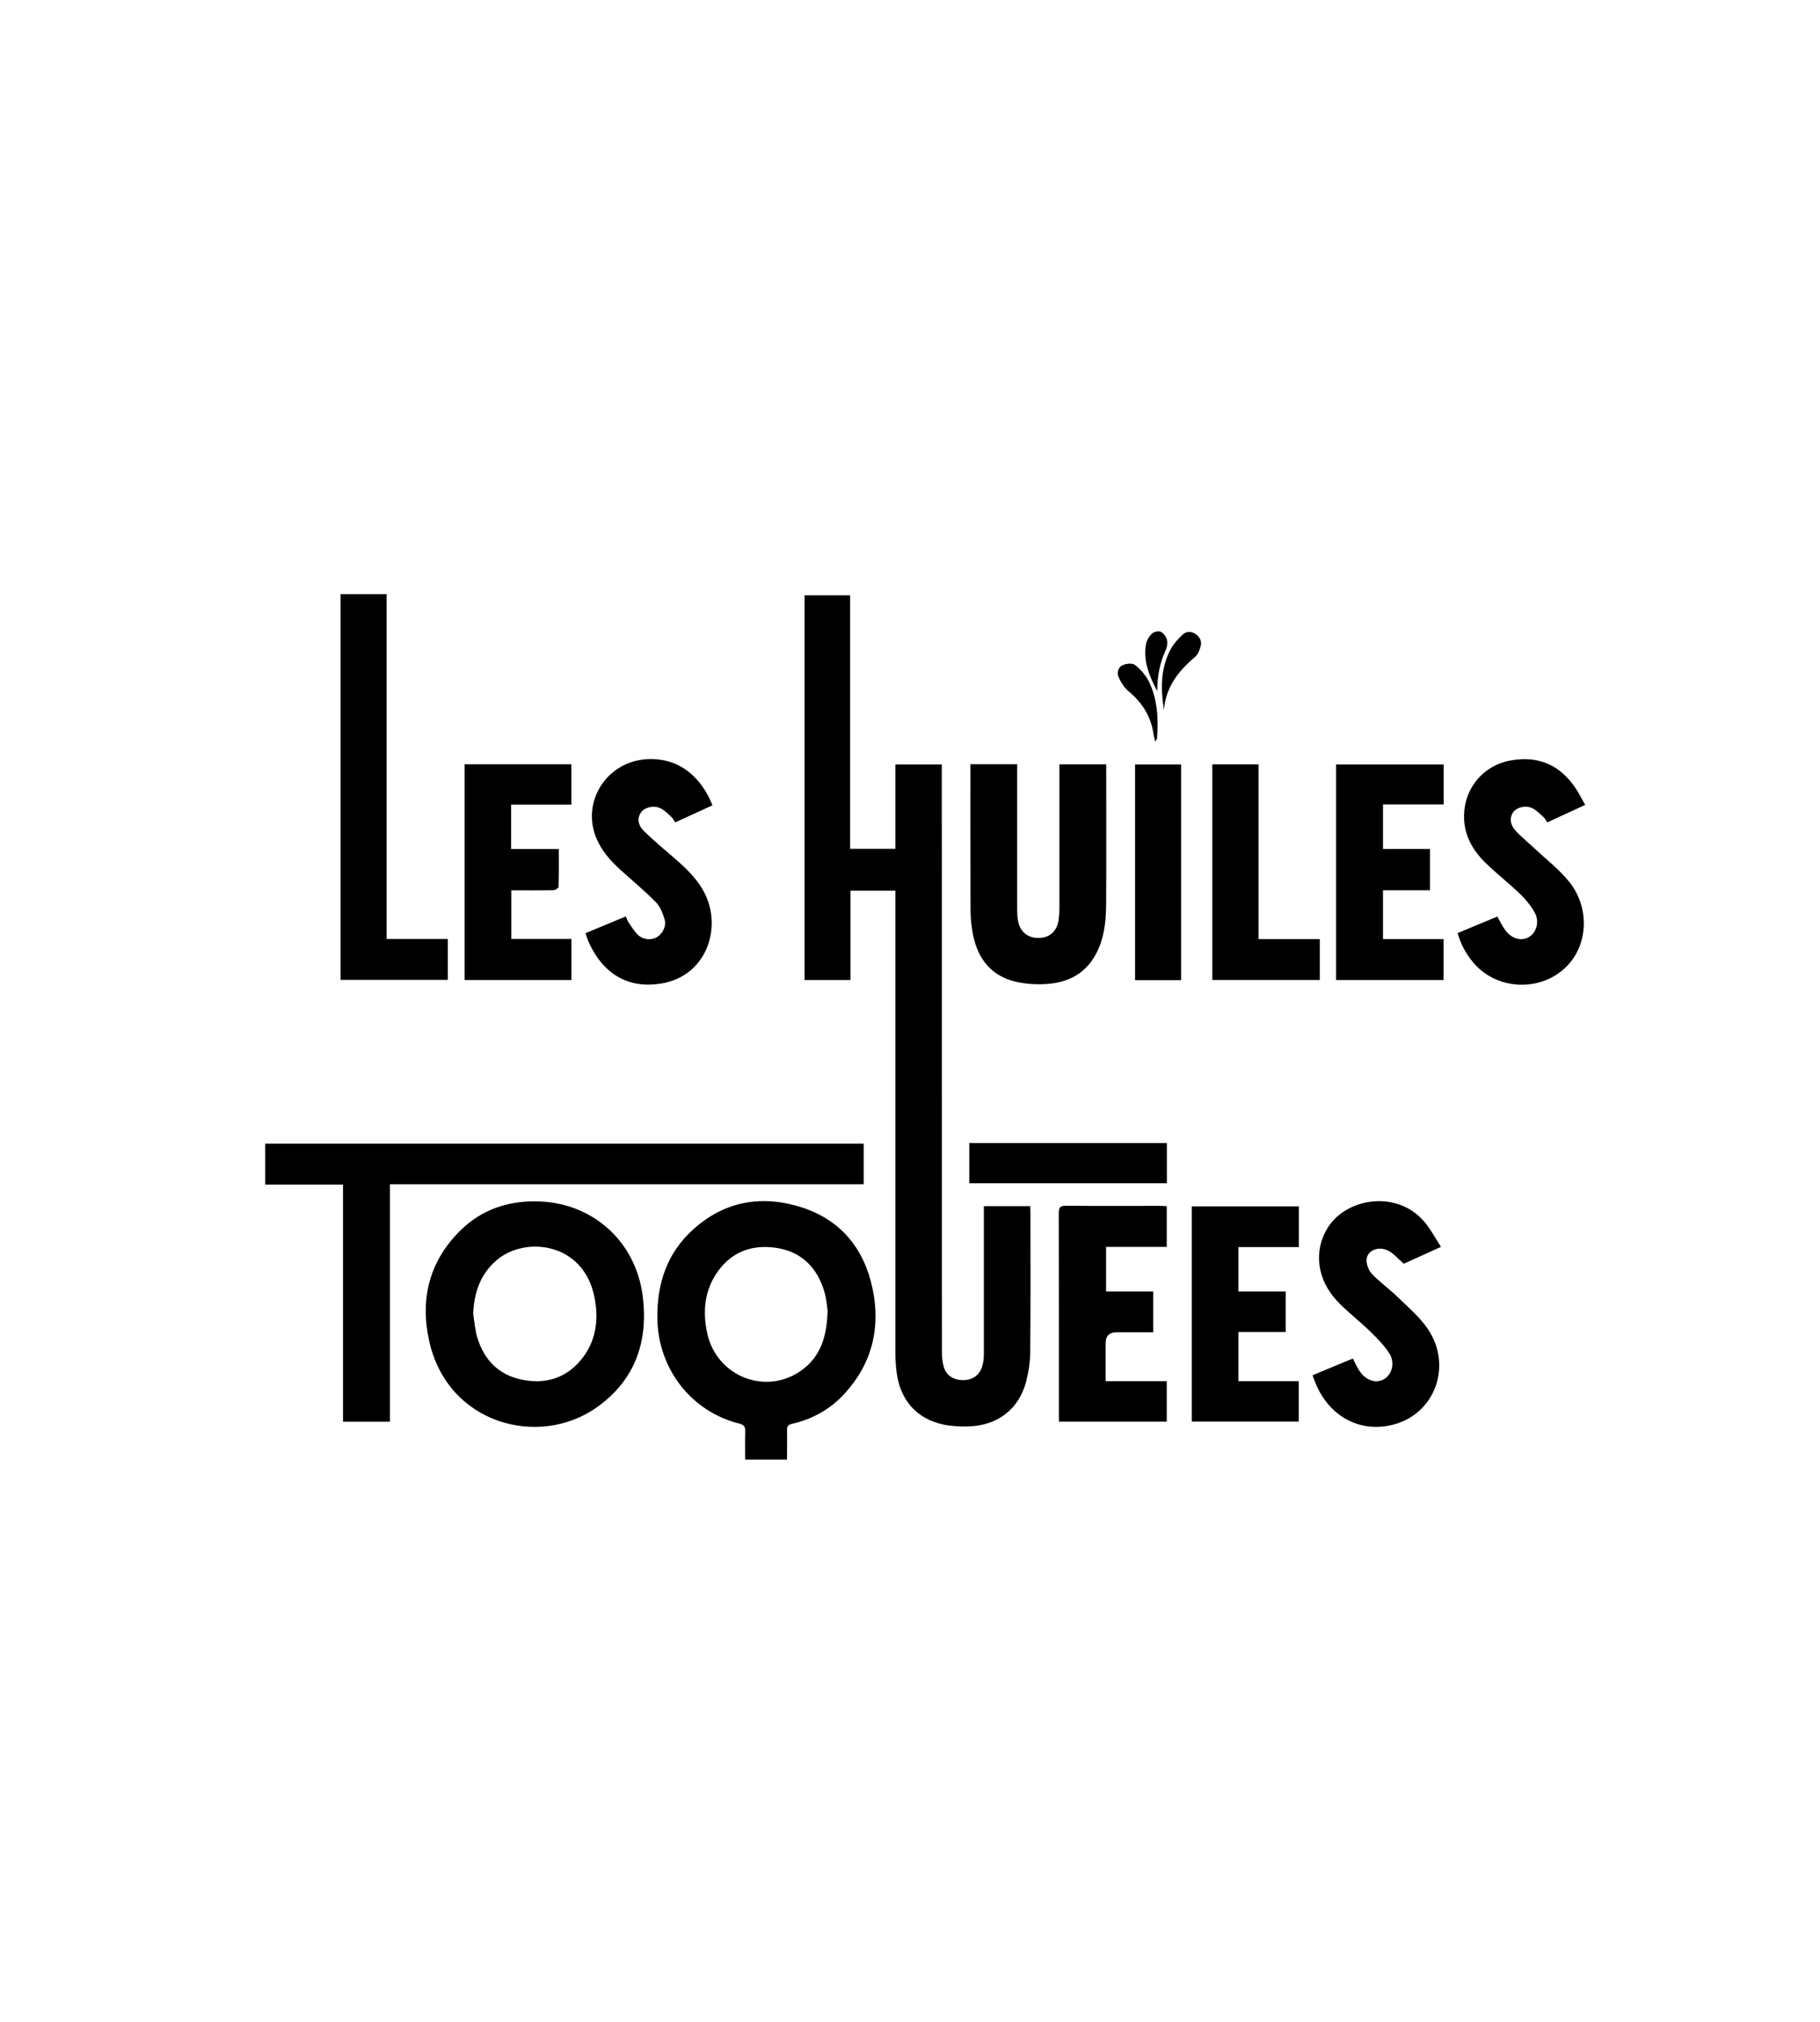
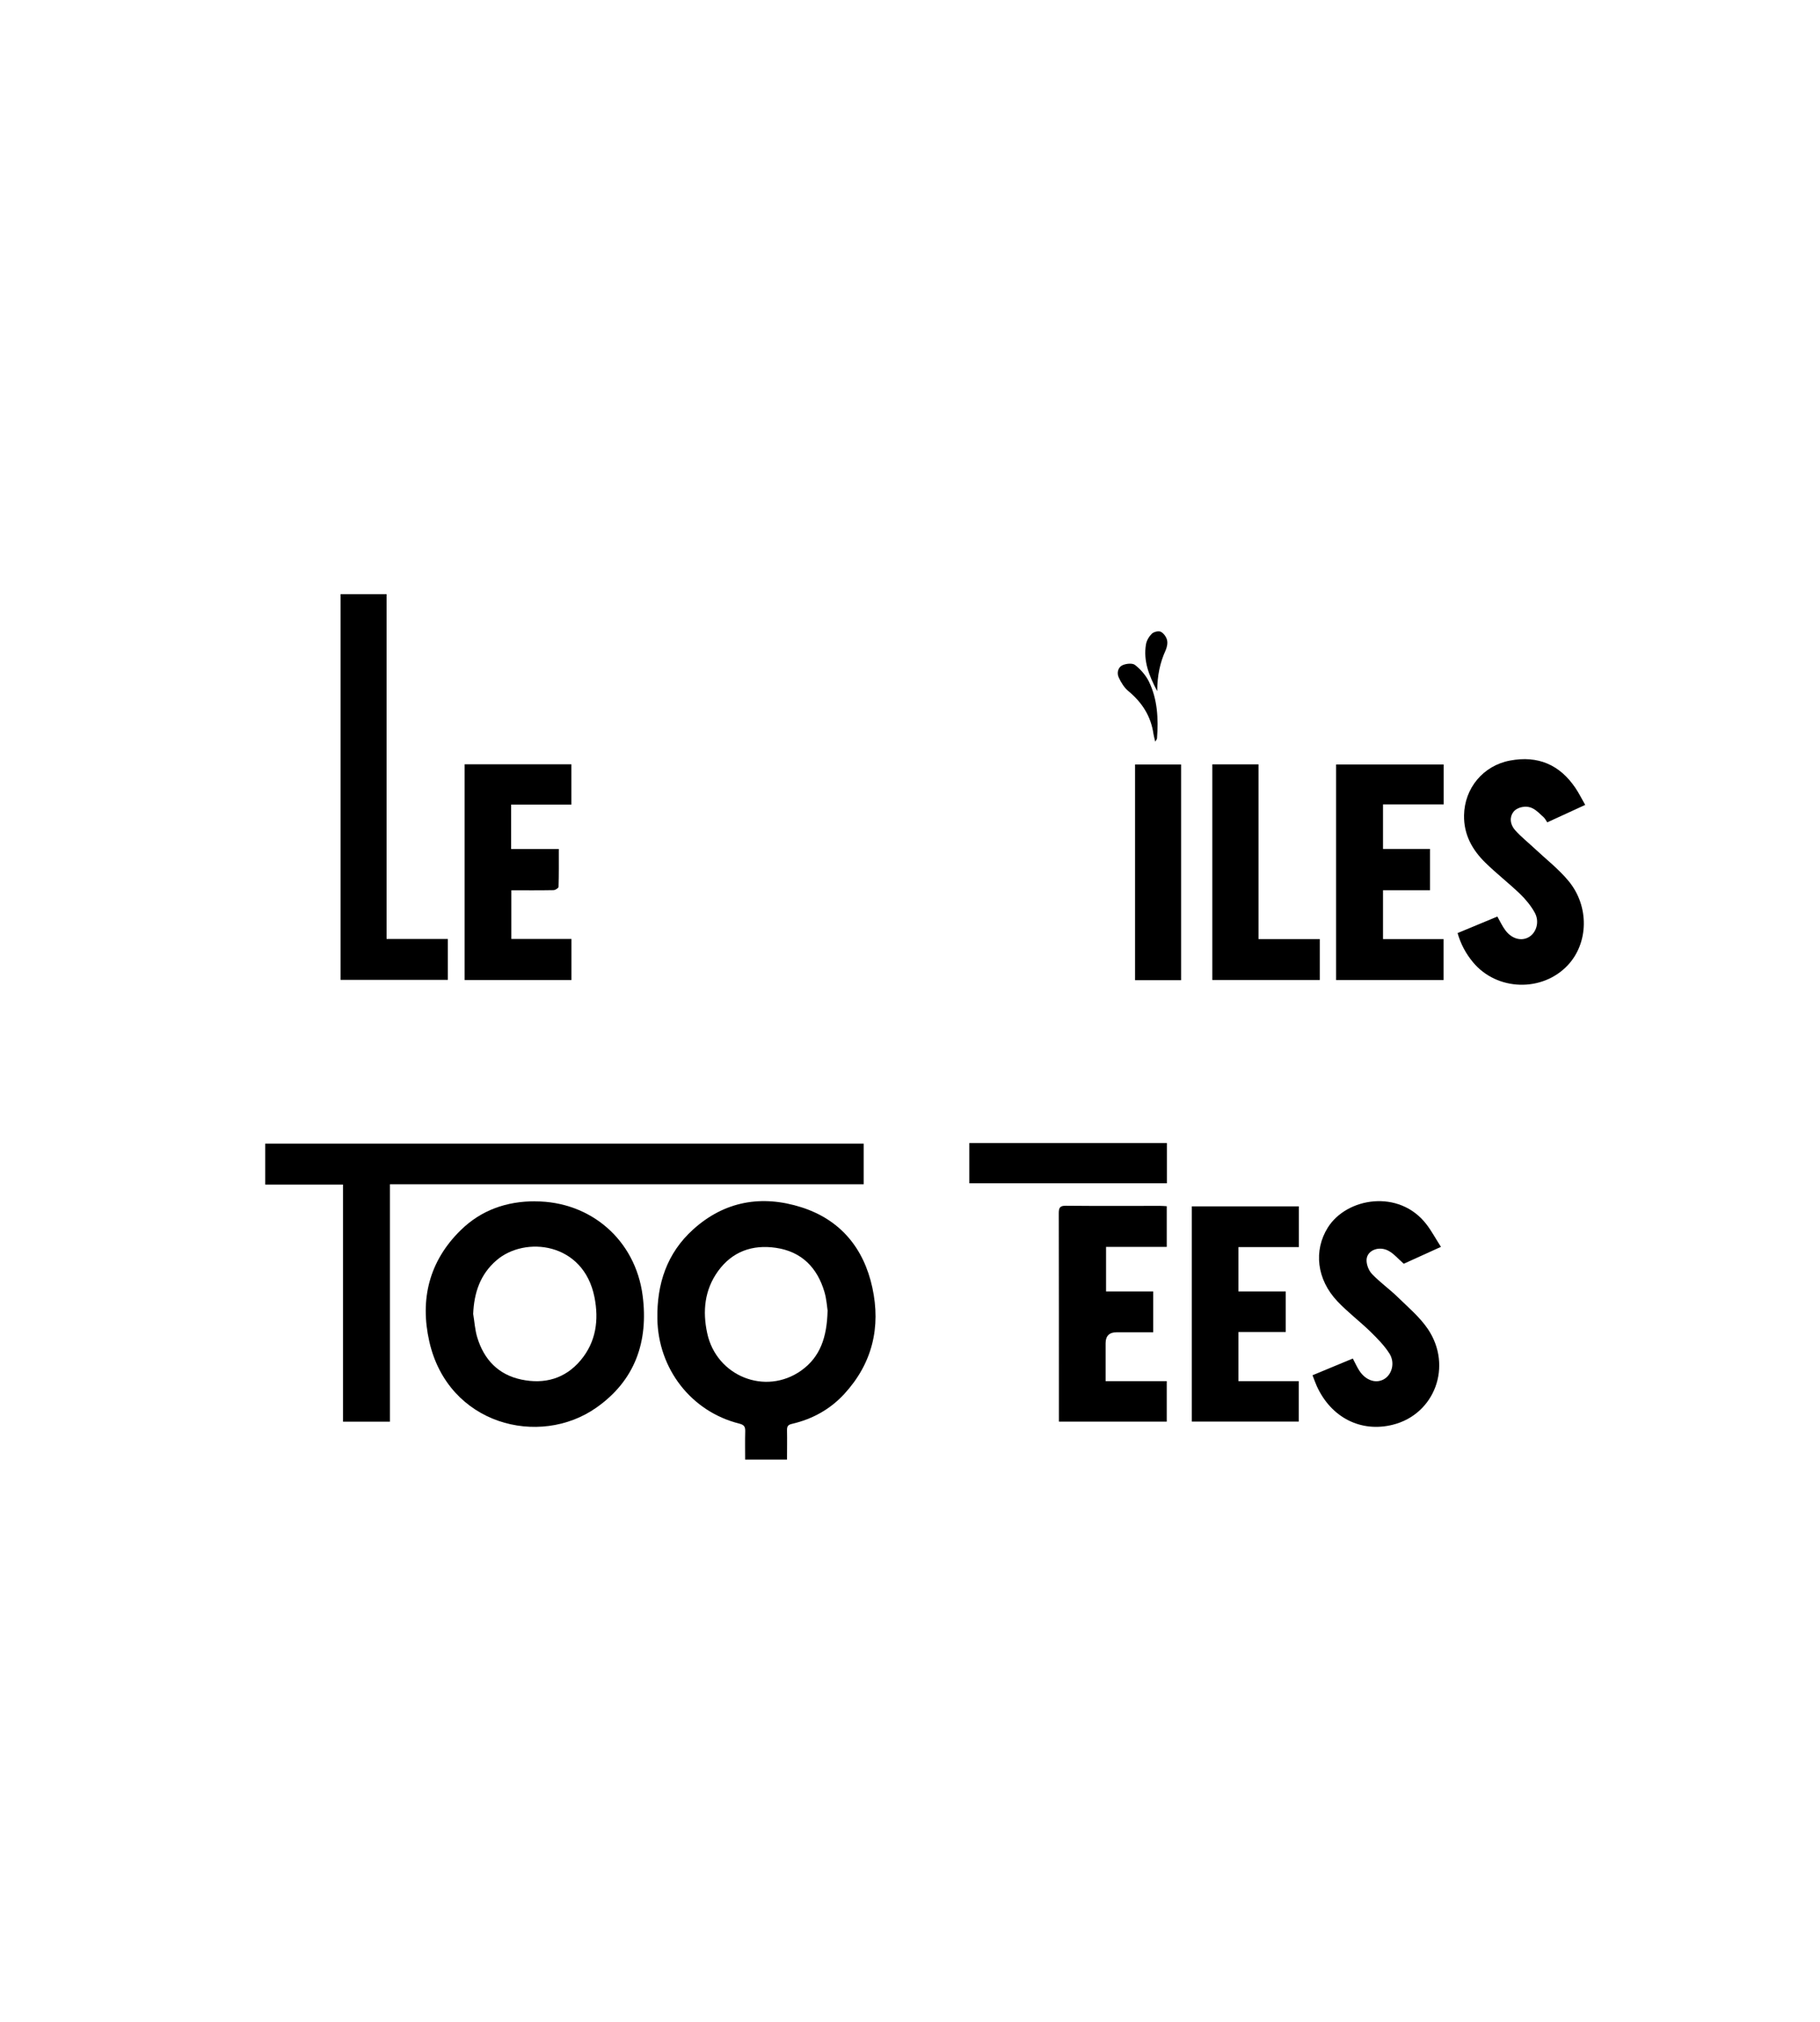
<svg xmlns="http://www.w3.org/2000/svg" id="a" viewBox="0 0 278.66 309.51">
-   <path d="M137.11,136.35h-6.89v13.67h-7.03v-58.89h6.97v38.81h6.93v-12.91h7.11v1.37c0,29.41,0,58.82,.01,88.23,0,.83,.05,1.69,.25,2.48,.37,1.44,1.5,2.18,3.04,2.16,1.46-.01,2.54-.8,2.92-2.21,.15-.58,.22-1.21,.22-1.81,.01-7.16,0-14.32,0-21.48v-1.13h7.09c.02,.35,.04,.66,.04,.97,0,7.09,.04,14.19-.03,21.28-.01,1.53-.24,3.09-.62,4.57-1.1,4.27-4.38,6.79-8.9,6.9-1.25,.03-2.53-.03-3.75-.28-4.06-.84-6.64-3.72-7.18-7.94-.13-1.02-.2-2.05-.2-3.08-.01-23.12,0-46.25,0-69.37v-1.36Z" />
  <path d="M59.7,217.64h-7.18v-36.3h-11.91v-6.27h91.63v6.22H59.7v36.35Z" />
  <path d="M120.51,223.44h-6.42c0-1.46-.03-2.87,.01-4.28,.02-.71-.12-1.03-.91-1.23-7.36-1.84-12.41-8.38-12.54-16.03-.09-5.36,1.46-10.07,5.49-13.7,4.82-4.35,10.52-5.31,16.58-3.38,5.95,1.9,9.53,6.25,10.84,12.27,1.33,6.09,0,11.64-4.29,16.3-2.17,2.36-4.89,3.86-8.01,4.58-.62,.14-.77,.4-.76,.97,.03,1.47,0,2.95,0,4.5Zm6.21-22.76c-.09-.59-.16-1.77-.48-2.87-1.1-3.76-3.51-6.22-7.46-6.79-3.58-.52-6.66,.56-8.84,3.57-2.07,2.87-2.39,6.13-1.66,9.5,1.42,6.6,8.92,9.59,14.38,5.73,2.93-2.08,3.95-5.12,4.05-9.14Z" />
  <path d="M81.94,183.91c8.51,0,15.34,5.92,16.45,14.4,.92,7.04-1.14,13-7.07,17.17-8.75,6.16-22.71,2.63-25.59-10.12-1.46-6.45-.03-12.3,4.81-17.04,3.14-3.08,7.03-4.43,11.4-4.42Zm-9.49,17.23c.2,1.2,.27,2.44,.62,3.59,1.03,3.4,3.23,5.72,6.76,6.46,3.53,.74,6.69-.12,9.07-2.95,2.37-2.82,2.81-6.17,2.12-9.66-1.68-8.45-10.68-9.4-15.01-5.64-2.49,2.15-3.43,4.97-3.56,8.2Z" />
-   <path d="M148.58,116.99h7.16v1.14c0,7.06,0,14.12,0,21.18,0,.54,.04,1.1,.13,1.63,.29,1.69,1.48,2.67,3.16,2.65,1.67-.02,2.82-1.04,3.05-2.75,.08-.6,.13-1.22,.13-1.83,0-6.93,0-13.86,0-20.79v-1.21h7.16v1.03c0,6.67,.03,13.35-.01,20.02-.01,2.35-.15,4.69-1.06,6.92-1.42,3.51-4.09,5.31-7.75,5.63-1.58,.14-3.24,.06-4.79-.27-3.96-.83-6.07-3.54-6.81-7.38-.25-1.29-.35-2.62-.36-3.93-.03-6.93-.02-13.86-.02-20.79v-1.25Z" />
  <path d="M52.14,150v-59.04h7.05v52.78h9.38v6.26h-16.43Z" />
  <path d="M204.57,150.03v-33h16.47v6.11h-9.29v6.82h7.2v6.32h-7.2v7.48h9.27v6.26h-16.46Z" />
  <path d="M162.13,217.63v-1.04c0-10.29,0-20.57-.02-30.86,0-.86,.18-1.16,1.11-1.15,4.81,.05,9.61,.02,14.42,.02,.32,0,.63,.03,1,.05v6.23h-9.29v6.82h7.22v6.25c-1.88,0-3.74,0-5.6,0q-1.69,0-1.69,1.68c0,1.9,0,3.79,0,5.8h9.36v6.2h-16.52Z" />
  <path d="M71.14,117h16.34v6.17h-9.22v6.8h7.3c0,2.02,.02,3.91-.04,5.8,0,.18-.51,.5-.78,.5-2.12,.04-4.25,.02-6.45,.02v7.45h9.2v6.28h-16.35v-33.03Z" />
  <path d="M198.86,190.91h-9.24v6.79h7.24v6.21h-7.24v7.52h9.23v6.19h-16.37v-32.95h16.39v6.25Z" />
  <path d="M223.17,142.84l6.09-2.53c.43,.75,.76,1.49,1.24,2.12,1,1.33,2.49,1.7,3.64,.99,1.11-.69,1.6-2.34,.85-3.7-.58-1.05-1.38-2.03-2.24-2.86-1.72-1.65-3.61-3.12-5.31-4.78-2.02-1.97-3.33-4.31-3.28-7.27,.07-4.16,2.94-7.61,7.04-8.38,4.26-.8,7.6,.62,10.01,4.19,.54,.79,.96,1.66,1.5,2.6-1.98,.91-3.87,1.77-5.81,2.67-.19-.27-.32-.57-.55-.78-.54-.49-1.06-1.05-1.7-1.37-1.01-.51-2.36-.18-2.93,.55-.59,.75-.57,1.87,.29,2.83,.9,1,1.97,1.85,2.95,2.77,1.76,1.65,3.7,3.15,5.22,5,3.19,3.87,3.03,9.48-.12,12.85-3.91,4.19-10.89,3.97-14.54-.45-1.08-1.3-1.86-2.75-2.35-4.45Z" />
  <path d="M220.61,190.88l-5.68,2.58c-.86-.75-1.5-1.52-2.31-1.97-1.46-.8-3.26-.12-3.38,1.29-.06,.73,.3,1.69,.81,2.23,1.21,1.28,2.68,2.31,3.95,3.55,1.61,1.57,3.38,3.06,4.62,4.89,3.82,5.67,1.05,13.04-5.35,14.65-4.9,1.24-9.48-1.09-11.67-5.94-.22-.5-.4-1.01-.64-1.63,1.06-.44,2.09-.87,3.13-1.3,1.01-.42,2.01-.83,3.04-1.26,.35,.65,.63,1.3,1.01,1.88,.99,1.5,2.56,2,3.8,1.26,1.2-.72,1.69-2.53,.78-3.93-.79-1.23-1.85-2.3-2.9-3.33-1.64-1.59-3.48-2.98-5.05-4.64-3.18-3.36-3.66-7.77-1.48-11.27,2.89-4.63,10.94-5.95,15.11-.52,.8,1.04,1.42,2.21,2.22,3.45Z" />
-   <path d="M109.07,123.29l-5.69,2.6c-.19-.28-.33-.59-.56-.8-.51-.47-1.02-1.01-1.62-1.32-1.03-.53-2.46-.21-3.02,.54-.59,.79-.6,1.88,.33,2.82,1.49,1.5,3.15,2.85,4.75,4.24,1.98,1.72,3.87,3.52,4.92,6,2.19,5.16-.19,12.06-6.92,13.19-4.87,.82-8.89-1.28-11.16-6.43-.17-.38-.28-.78-.46-1.27,1.07-.45,2.09-.88,3.12-1.3,1-.42,2.01-.83,3.06-1.27,.15,.33,.24,.65,.42,.91,.45,.66,.86,1.37,1.43,1.91,.79,.76,2.03,.85,2.88,.37,.87-.49,1.52-1.7,1.21-2.73-.28-.93-.67-1.95-1.32-2.62-1.71-1.74-3.61-3.31-5.42-4.95-1.52-1.37-2.87-2.88-3.68-4.79-2.41-5.64,1.56-11.82,7.69-12.17,5.13-.3,8.44,2.97,10.06,7.07Z" />
+   <path d="M109.07,123.29l-5.69,2.6Z" />
  <path d="M192.69,143.76h9.38v6.26h-16.45v-33.01h7.07v26.75Z" />
  <path d="M180.84,150.05h-7.05v-33.02h7.05v33.02Z" />
  <path d="M148.41,181.14v-6.16h30.25v6.16h-30.25Z" />
-   <path d="M178.21,108.69c-.51-3.32-.54-6.54,1.15-9.51,.44-.76,1.08-1.43,1.73-2.04,.53-.5,1.25-.53,1.89-.13,.69,.43,1.06,1.11,.86,1.89-.16,.6-.42,1.29-.87,1.67-2.55,2.15-4.48,4.62-4.76,8.11Z" />
  <path d="M176.88,113.55c-.12-.52-.22-.85-.27-1.18-.38-2.72-1.75-4.84-3.85-6.58-.64-.53-1.12-1.32-1.47-2.08-.32-.68-.12-1.55,.56-1.87,.56-.26,1.54-.36,1.94-.04,.85,.67,1.64,1.57,2.12,2.54,1.33,2.74,1.46,5.7,1.24,8.69,0,.11-.11,.21-.27,.51Z" />
  <path d="M177.18,105.8c-1.29-2.43-2.14-4.66-1.72-7.16,.1-.59,.47-1.21,.9-1.63,.3-.29,1.01-.46,1.36-.3,.43,.21,.84,.77,.96,1.25,.13,.48,0,1.11-.21,1.59-.87,1.9-1.28,3.89-1.29,6.25Z" />
</svg>